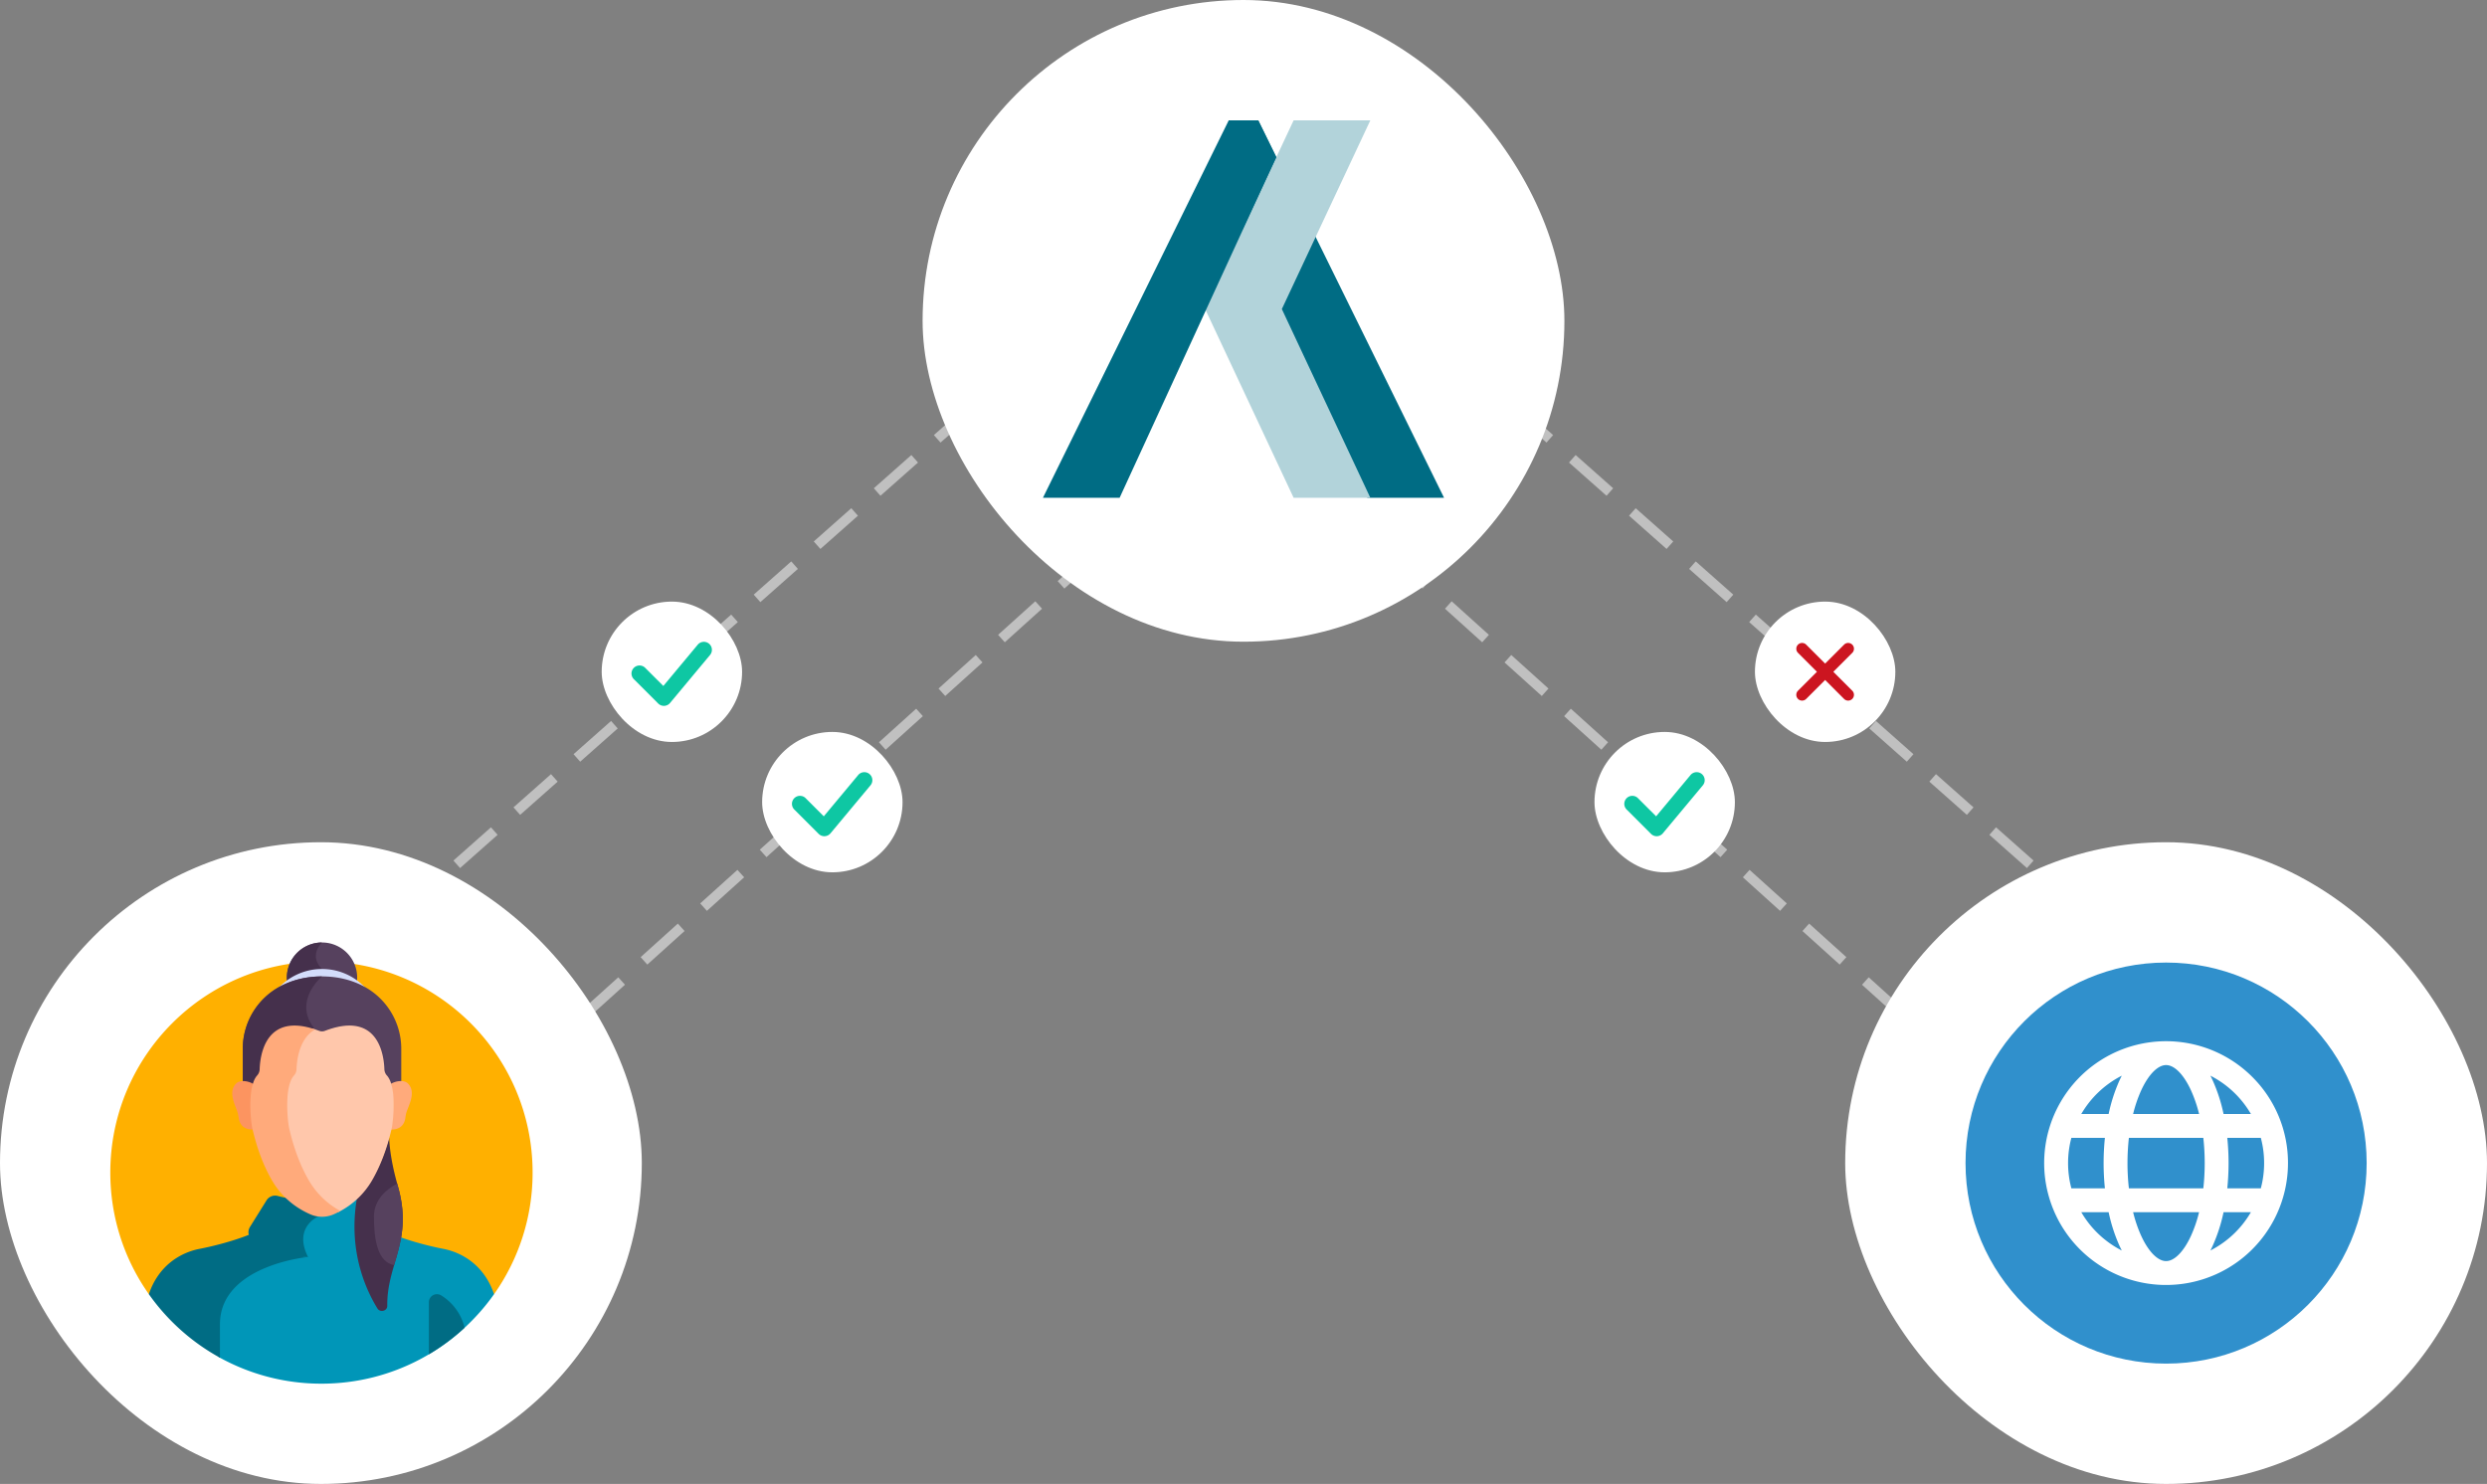
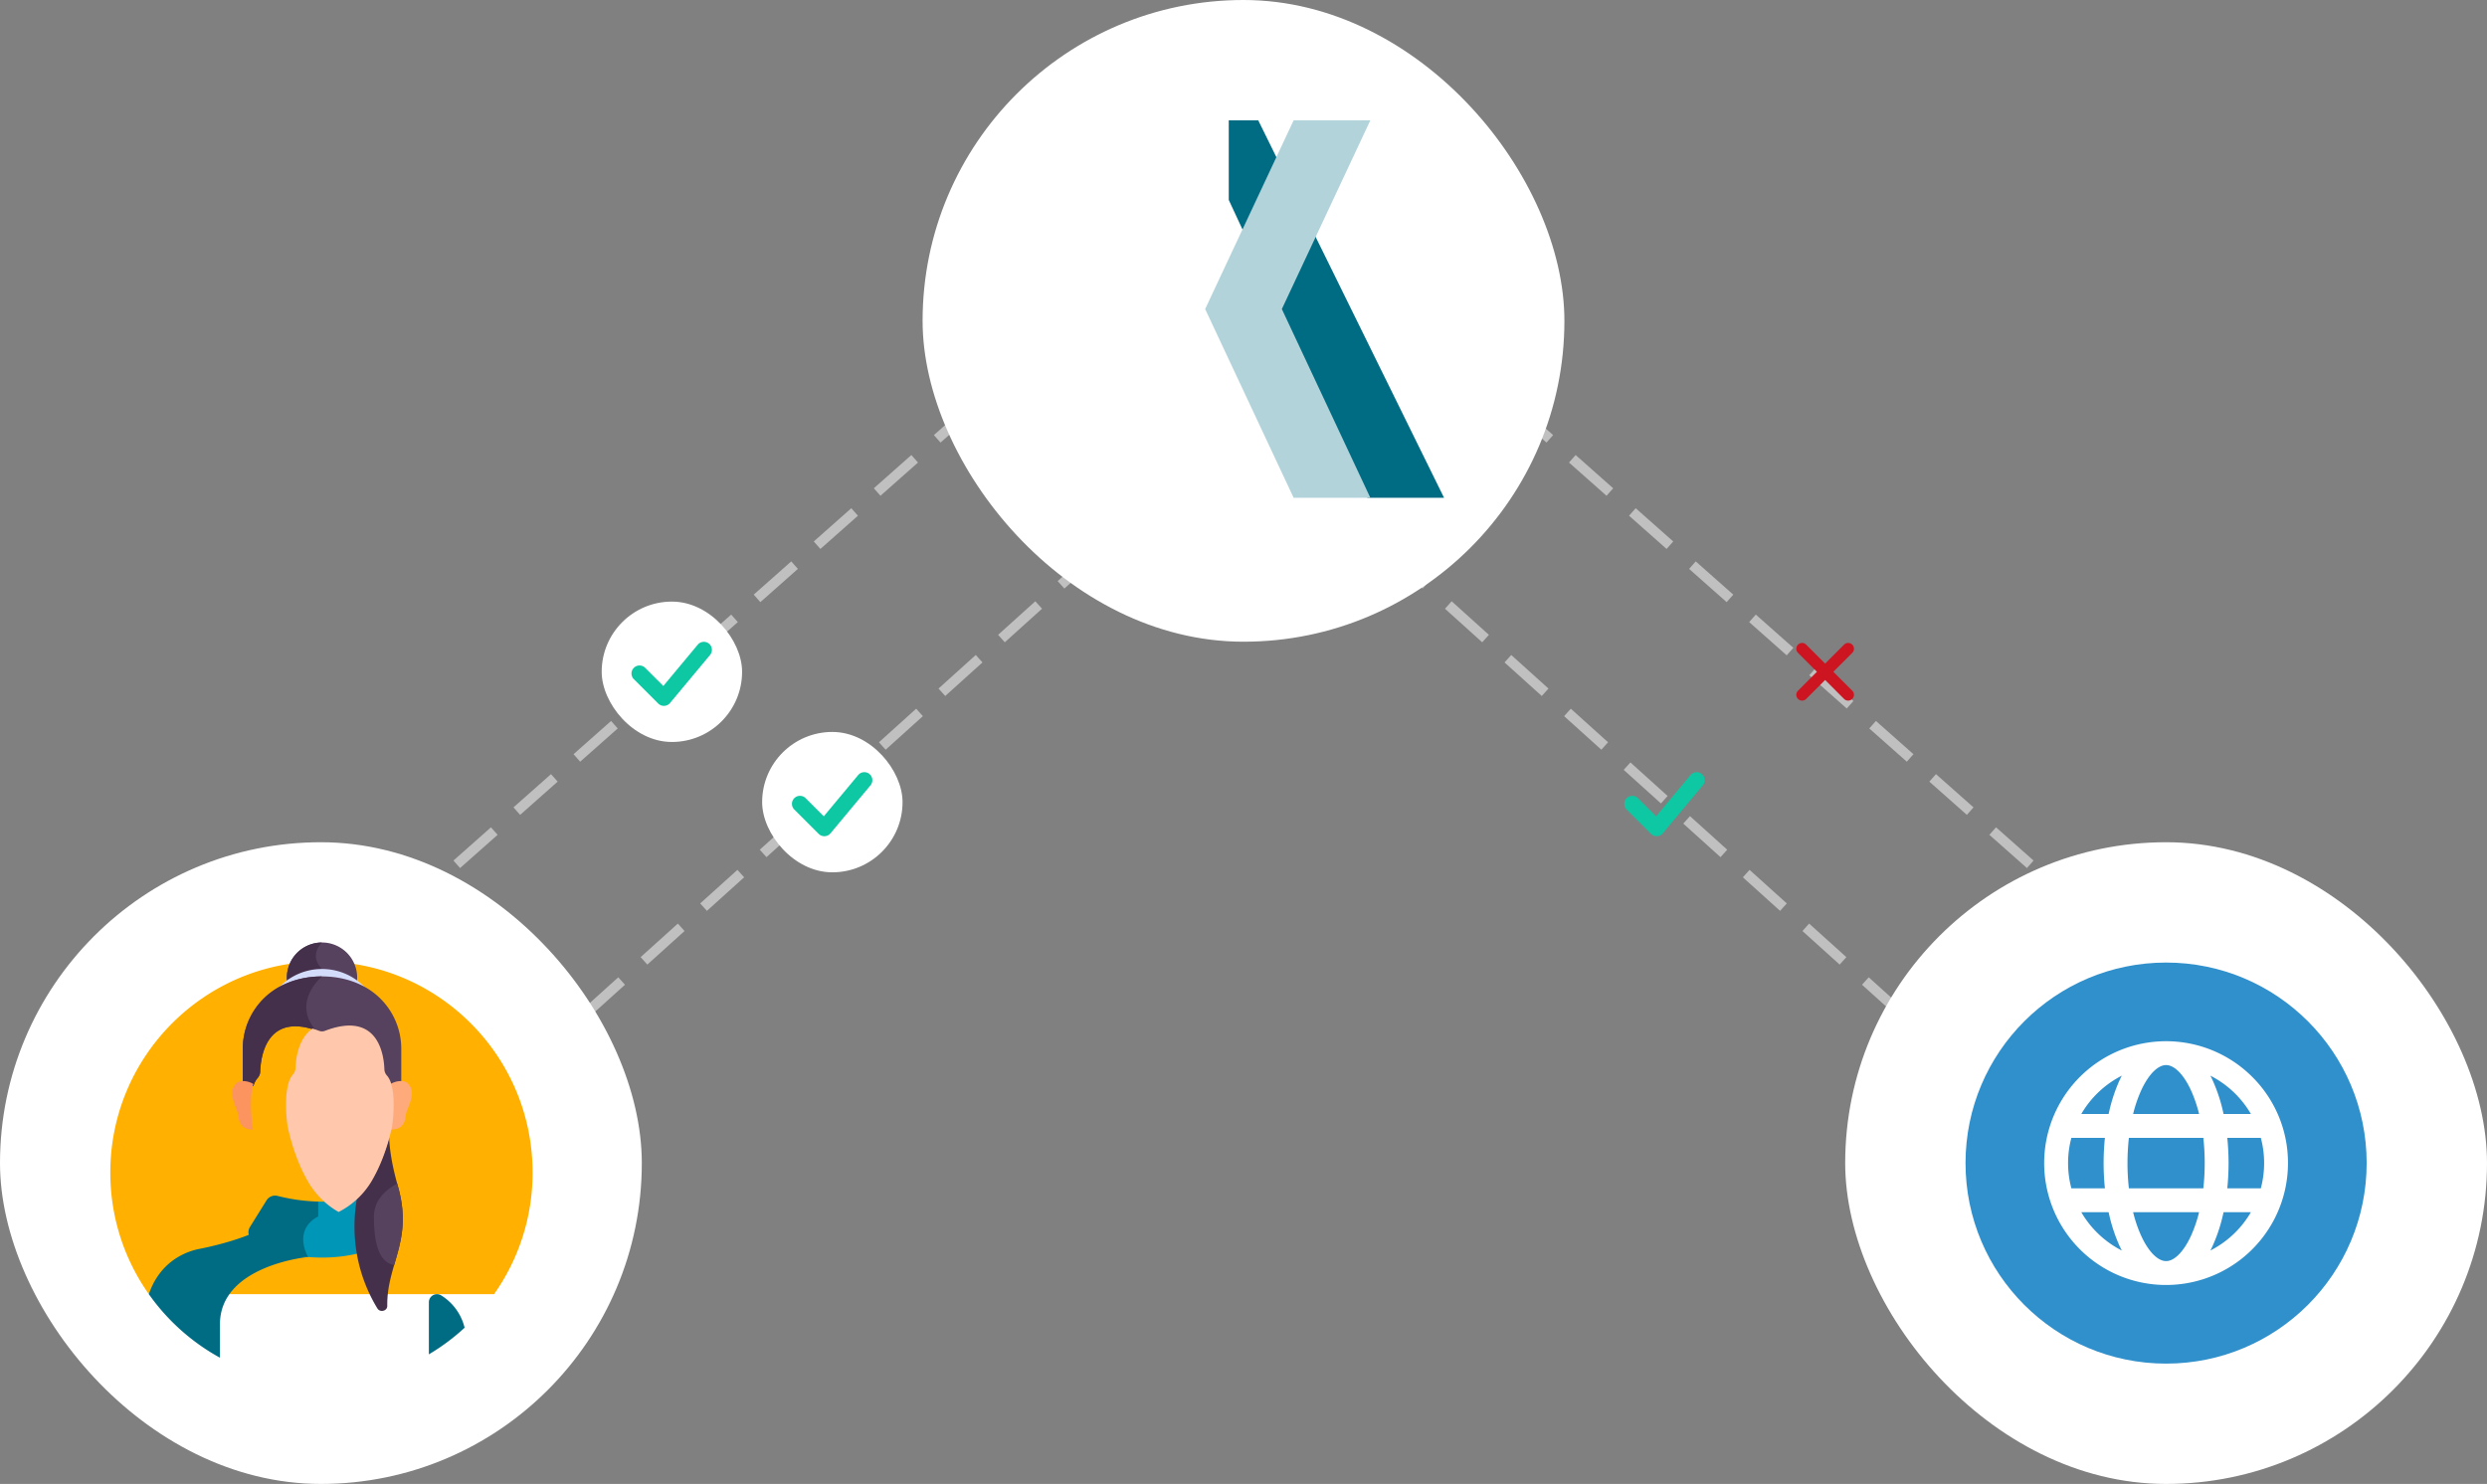
<svg xmlns="http://www.w3.org/2000/svg" width="248" height="148">
  <rect width="100%" height="100%" fill="#808080" stroke="none" />
  <g fill="none" fill-rule="evenodd">
    <g opacity=".5" stroke="#FFF" stroke-dasharray="4,4" stroke-linecap="square">
      <path d="M23 133 135 32M4 123l105-93" />
    </g>
    <g opacity=".5" stroke="#FFF" stroke-dasharray="4,4" stroke-linecap="square">
      <path d="M225 133 113 32M244 123 139 30" />
    </g>
    <g transform="translate(92)">
      <rect fill="#FFF" width="64" height="64" rx="32" />
      <path fill="#006C84" d="M33.47 12h-2.94v7.941l13.823 29.706H52z" />
      <path fill="#B2D3DA" d="M35.824 30.824h-7.647L37 49.647h7.648zM35.824 30.824h-7.647L37 12h7.648z" />
-       <path fill="#006C84" d="M30.529 12h2.942l1.794 3.676-15.618 33.971H12z" />
    </g>
    <g transform="translate(0 84)">
      <rect fill="#FFF" width="64" height="64" rx="32" />
      <g fill-rule="nonzero">
        <path d="M14.844 45.075h34.422a20.957 20.957 0 0 0 3.844-12.13c0-11.628-9.427-21.055-21.055-21.055S11 21.317 11 32.945c0 4.517 1.423 8.7 3.844 12.13Z" fill="#FFB000" />
-         <path d="M48.866 44.105c-1.309-2.619-3.607-3.35-4.654-3.551 0 0-2.678-.489-5.044-1.451a.965.965 0 0 1-.465.564c-1.614.87-3.791 1.585-6.59 1.585-.571 0-1.114-.031-1.633-.086l.04.09c-.576.074-2.422.354-4.247 1.137-2.923 1.254-4.469 3.219-4.469 5.682v3.265A20.956 20.956 0 0 0 32.054 54c7.112 0 13.4-3.526 17.212-8.925a7.883 7.883 0 0 0-.4-.97Z" fill="#0096B8" />
        <path d="M25.043 39.062c-2.39.989-5.145 1.492-5.145 1.492-1.047.201-3.345.932-4.655 3.551a7.896 7.896 0 0 0-.4.97 21.16 21.16 0 0 0 7.09 6.337v-3.337c0-5.888 8.782-6.71 8.782-6.71a5.85 5.85 0 0 1-.087-.183c-2.099-.199-3.791-.805-5.109-1.516a.967.967 0 0 1-.476-.604Z" fill="#006C84" />
        <path d="m39.296 38.37-1.65-2.651a1.009 1.009 0 0 0-1.105-.443c-1.288.324-2.8.569-4.429.569-.17 0-.338-.004-.505-.009v1.41c-.25.124-1.008.562-1.341 1.46-.275.74-.19 1.598.254 2.55-.089.012-.207.028-.351.05.613.075 1.26.118 1.943.118 2.892 0 5.142-.738 6.81-1.637.51-.275.68-.925.374-1.418Z" fill="#0096B8" />
        <path d="M27.682 35.275a1.009 1.009 0 0 0-1.105.443l-1.65 2.65a1.006 1.006 0 0 0 .375 1.418c1.388.749 3.182 1.384 5.413 1.577-1.5-2.987 1.02-4.034 1.02-4.034v-1.49a18.394 18.394 0 0 1-4.053-.564Z" fill="#006C84" />
        <path d="M39.674 34.287c-.58-2.03-.82-3.617-.872-4.842-.44 1.59-1.016 2.997-1.718 4.197a8 8 0 0 1-1.49 1.85c-.871 5.083.758 8.912 2.04 11.005.27.441.99.256.984-.253-.058-4.214 2.618-6.487 1.056-11.957Z" fill="#45304C" />
        <path d="M32.111 13.384c1.352 0 2.498.26 3.463.661a3.505 3.505 0 1 0-6.926 0c.965-.4 2.112-.66 3.463-.66Z" fill="#56415E" />
        <path d="M32.111 12.642c-1.377-1.378 0-2.642 0-2.642a3.505 3.505 0 0 0-3.463 4.045c.965-.4 2.112-.66 3.463-.66v-.743Z" fill="#45304C" />
        <path d="M28.036 14.554c1.081-.557 2.426-.945 4.075-.945 1.65 0 2.994.388 4.076.946.192.099.377.206.557.32a5.912 5.912 0 0 0-4.633-2.233 5.911 5.911 0 0 0-4.632 2.234 7.1 7.1 0 0 1 .557-.322Z" fill="#D3DCFB" />
        <path d="M25.262 24.337c.098-.32.233-.598.414-.803.163-.184.266-.411.273-.655.042-1.423.59-6.032 5.84-4.019.207.08.437.08.644 0 5.251-2.013 5.798 2.596 5.84 4.02.008.243.11.47.273.654.182.205.316.483.414.803.266-.177.68-.3 1.053-.29V20.591a7.05 7.05 0 0 0-3.826-6.263c-1.082-.558-2.426-.945-4.076-.945-1.65 0-2.994.387-4.075.945a7.05 7.05 0 0 0-3.826 6.263V24.046c.373-.008.786.114 1.052.291Z" fill="#56415E" />
        <path d="M32.111 13.384c-1.65 0-2.994.387-4.075.945a7.05 7.05 0 0 0-3.826 6.263V24.046c.373-.008.786.114 1.052.291.098-.32.233-.598.414-.803.163-.184.266-.411.273-.655.042-1.395.57-5.855 5.544-4.127-.02-.027-.04-.054-.063-.08-2.334-2.78.681-5.288.681-5.288Z" fill="#45304C" />
        <path d="M25.197 28.44s-.428-2.712.065-4.328c-.448-.298-1.313-.444-1.702-.064-.797.78-.213 1.956.066 2.699.086.228.142.459.167.69.054.502.326 1.237 1.456 1.22l-.052-.217Z" fill="#FC9460" />
        <path d="M40.662 24.048c-.389-.38-1.254-.234-1.702.064.494 1.616.065 4.328.065 4.328l-.051.217c1.13.017 1.401-.718 1.456-1.22a2.82 2.82 0 0 1 .166-.69c.28-.743.863-1.92.066-2.699Z" fill="#FFAA7B" />
        <path d="M38.588 23.272a.975.975 0 0 1-.258-.62c-.026-.844-.239-2.911-1.671-3.865-1.017-.677-2.445-.67-4.246.02a.84.84 0 0 1-.603 0 9.918 9.918 0 0 0-.639-.22c-1.458.978-1.675 3.086-1.701 3.948a.996.996 0 0 1-.265.634c-.917 1.034-.716 4.054-.502 5.297.474 2.093 1.16 3.917 2.04 5.423a8.234 8.234 0 0 0 3.02 2.988 8.078 8.078 0 0 0 3.321-3.123c.86-1.472 1.532-3.256 1.997-5.306.2-1.278.415-4.154-.493-5.176Z" fill="#FFC7AB" />
-         <path d="M30.814 33.755c-.86-1.473-1.532-3.257-1.995-5.303-.21-1.216-.406-4.17.491-5.18a.974.974 0 0 0 .259-.62c.025-.844.239-2.912 1.671-3.865.062-.042.125-.08.19-.116-1.623-.55-2.923-.513-3.866.116-1.433.954-1.646 3.02-1.671 3.865a.974.974 0 0 1-.26.62c-.896 1.01-.7 3.964-.49 5.18.463 2.046 1.134 3.83 1.995 5.302.873 1.495 2.196 2.658 3.825 3.363.73.315 1.566.315 2.296 0 .237-.103.467-.216.69-.338a8.067 8.067 0 0 1-3.135-3.025Z" fill="#FFAA7B" />
        <path d="M46.33 48.42a5.24 5.24 0 0 0-2.326-3.218.805.805 0 0 0-1.238.678v5.195a21.13 21.13 0 0 0 3.565-2.655Z" fill="#006C84" />
        <path d="M37.287 37.353c0 2.3.38 4.543 2.016 4.821.642-2.217 1.366-4.403.371-7.887l-.069-.248c-1.063.57-2.318 1.604-2.318 3.314Z" fill="#56415E" />
      </g>
    </g>
    <g transform="translate(184 84)">
      <rect fill="#FFF" width="64" height="64" rx="32" />
      <g fill-rule="nonzero">
        <circle cx="20" cy="20" r="20" fill="#3090CC" transform="translate(12 12)" />
        <path d="M40.594 23.406A12.156 12.156 0 1 0 44.154 32a12.08 12.08 0 0 0-3.56-8.594Zm-.139 3.699H37.73a16.264 16.264 0 0 0-1.085-3.353c-.074-.161-.15-.317-.228-.47a9.844 9.844 0 0 1 4.04 3.821l-.002.002ZM41.775 32c0 .85-.11 1.695-.329 2.516h-3.344c.17-1.673.17-3.36 0-5.032h3.344c.219.82.33 1.666.329 2.516Zm-19.55 0c0-.85.11-1.695.329-2.516h3.344c-.17 1.673-.17 3.36 0 5.032h-3.344A9.76 9.76 0 0 1 22.225 32Zm5.926 0c0-.84.046-1.68.139-2.516h7.422c.185 1.672.185 3.36 0 5.032H28.29A22.533 22.533 0 0 1 28.15 32ZM32 22.225c.83 0 1.757.941 2.482 2.519.342.76.612 1.55.807 2.36h-6.578c.195-.81.465-1.6.807-2.36.725-1.578 1.652-2.519 2.482-2.519Zm-4.417 1.057a8.41 8.41 0 0 0-.228.469 16.264 16.264 0 0 0-1.085 3.353h-2.727a9.844 9.844 0 0 1 4.04-3.822Zm-4.04 13.615h2.727c.24 1.154.603 2.278 1.085 3.354.074.16.15.316.228.469a9.844 9.844 0 0 1-4.04-3.823ZM32 41.775c-.83 0-1.757-.941-2.482-2.519-.342-.76-.612-1.55-.807-2.36h6.578c-.195.81-.465 1.6-.807 2.36-.725 1.578-1.652 2.519-2.482 2.519Zm4.417-1.057a8.41 8.41 0 0 0 .228-.469c.482-1.075.845-2.2 1.085-3.353h2.727a9.844 9.844 0 0 1-4.04 3.822Z" fill="#FFF" />
      </g>
    </g>
    <g transform="translate(60 60)">
      <rect fill="#FFF" width="14" height="14" rx="7" />
      <path d="M6.2 10.4a.8.8 0 0 1-.565-.235l-2.4-2.4a.8.8 0 1 1 1.13-1.13l1.782 1.78 3.439-4.127a.8.8 0 0 1 1.229 1.024l-4 4.8a.8.8 0 0 1-.579.287H6.2Z" fill="#0EC7A3" fill-rule="nonzero" />
    </g>
    <g transform="translate(76 73)">
      <rect fill="#FFF" width="14" height="14" rx="7" />
      <path d="M6.2 10.4a.8.8 0 0 1-.565-.235l-2.4-2.4a.8.8 0 1 1 1.13-1.13l1.782 1.78 3.439-4.127a.8.8 0 0 1 1.229 1.024l-4 4.8a.8.8 0 0 1-.579.287H6.2Z" fill="#0EC7A3" fill-rule="nonzero" />
    </g>
    <g transform="translate(159 73)">
-       <rect fill="#FFF" width="14" height="14" rx="7" />
      <path d="M6.2 10.4a.8.8 0 0 1-.565-.235l-2.4-2.4a.8.8 0 1 1 1.13-1.13l1.782 1.78 3.439-4.127a.8.8 0 0 1 1.229 1.024l-4 4.8a.8.8 0 0 1-.579.287H6.2Z" fill="#0EC7A3" fill-rule="nonzero" />
    </g>
    <g transform="translate(175 60)">
-       <rect fill="#FFF" width="14" height="14" rx="7" />
      <path d="M7.503 7.039a.055.055 0 0 1 0-.078l2.026-2.026a.328.328 0 1 0-.465-.464L7.04 6.496a.055.055 0 0 1-.078 0L4.935 4.471a.328.328 0 0 0-.464.464l2.026 2.026a.055.055 0 0 1 0 .078L4.47 9.065a.328.328 0 0 0 .464.464l2.026-2.026a.055.055 0 0 1 .078 0l2.025 2.026a.328.328 0 1 0 .465-.464L7.503 7.039Z" fill="#CC1520" stroke="#CC1520" stroke-width=".5" />
    </g>
  </g>
</svg>